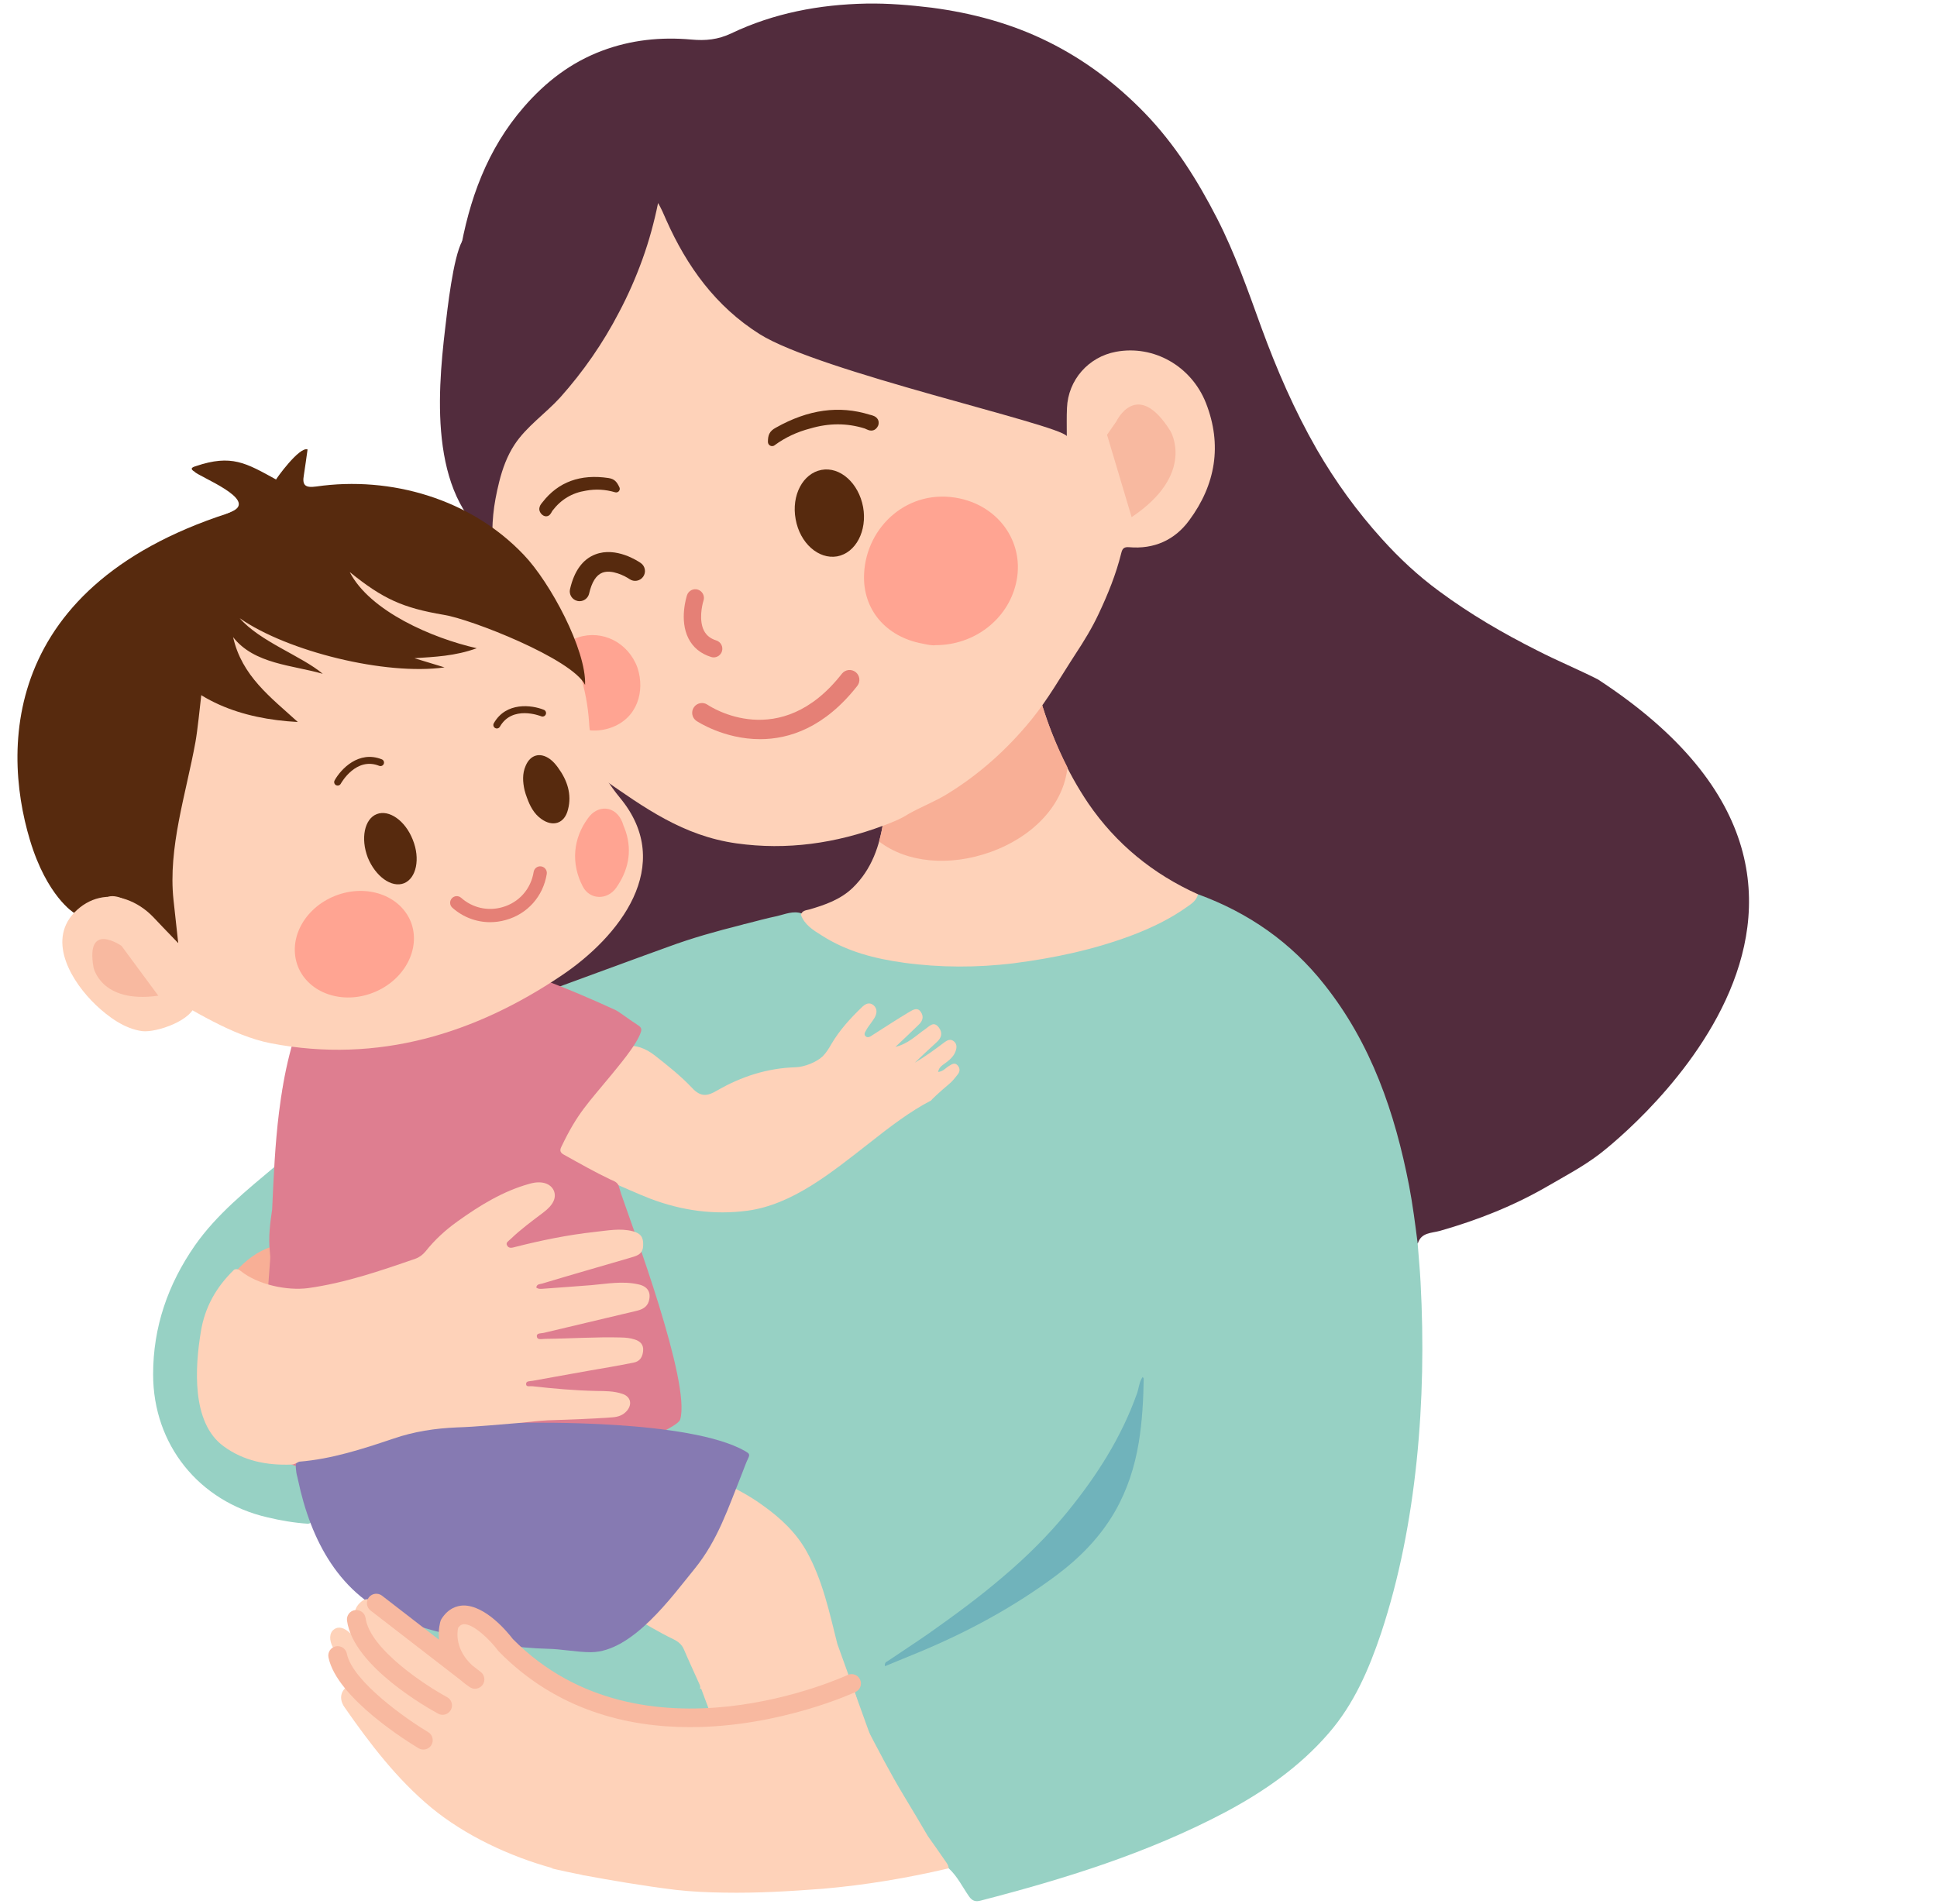
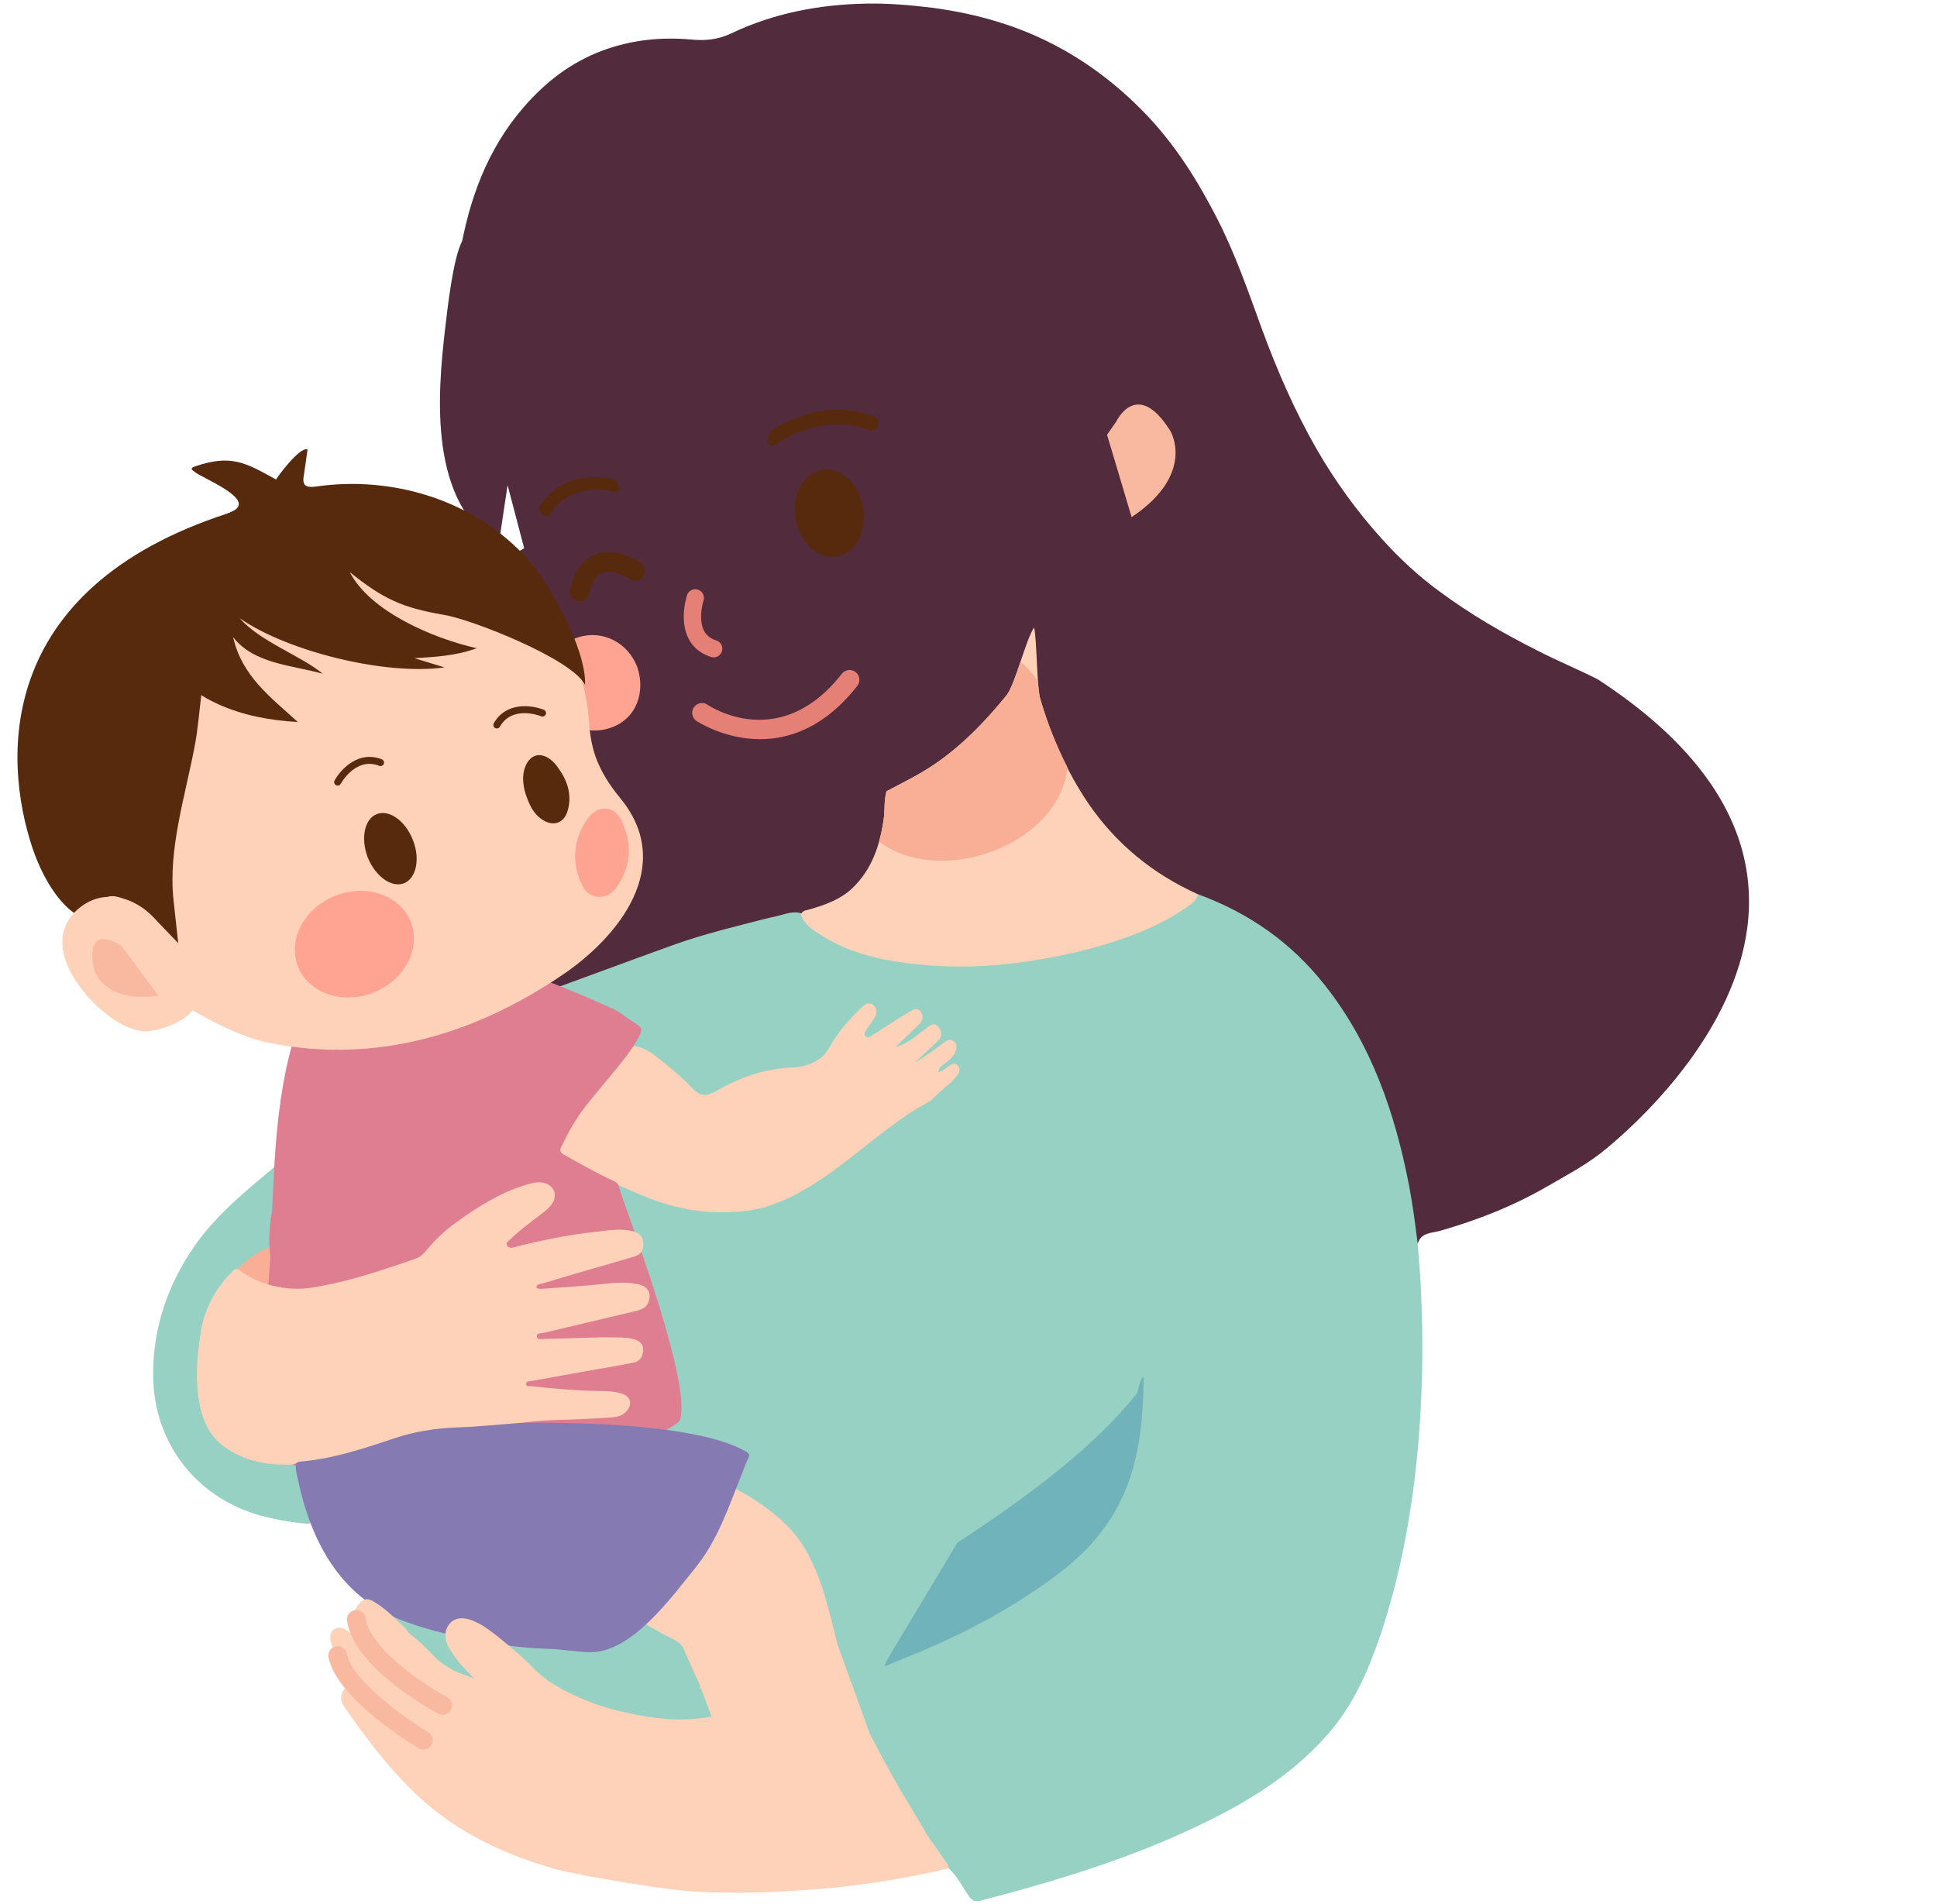
<svg xmlns="http://www.w3.org/2000/svg" height="174" preserveAspectRatio="xMidYMid meet" version="1.0" viewBox="-0.8 0.8 177.2 173.7" width="177" zoomAndPan="magnify">
  <g>
    <g>
      <g>
        <g>
          <g>
            <g>
              <g>
                <path d="M50.504,69.168c0,0,0.64-4.69-3.815-18.179l0.462-0.271l-1.983-7.547L41.83,28.026l-0.503-3.631 c-0.069,0.114-0.158,0.262-0.221,0.389c0.042-0.306,0.089-0.62,0.147-0.945c0.845-4.996,2.508-9.635,5.888-13.517 c1.983-2.279,4.288-4.058,7.143-5.129c2.655-0.997,5.389-1.271,8.149-1.023c1.318,0.122,2.451,0.012,3.678-0.57 c3.879-1.848,8.045-2.635,12.338-2.72c2-0.036,3.988,0.133,5.966,0.372c3.722,0.489,7.306,1.45,10.679,3.123 c3.334,1.653,6.245,3.853,8.838,6.529c2.754,2.854,4.813,6.134,6.611,9.64c1.643,3.21,2.828,6.611,4.046,9.972 c1.411,3.861,3.032,7.599,5.079,11.166c1.706,2.948,3.689,5.688,5.973,8.208c1.58,1.753,3.301,3.357,5.221,4.764 c2.822,2.089,5.846,3.853,8.979,5.426c1.821,0.936,3.709,1.712,5.531,2.636c31.055,20.257,0.109,43.472,0.109,43.472 c-1.469,1.112-3.097,1.974-4.687,2.896c-3.106,1.805-6.401,3.106-9.854,4.093c-0.793,0.221-1.721,0.138-2.037,1.154 c-0.361-0.031-0.393-0.313-0.408-0.588l-30.08,2.393l-17.706-30.73l-0.267-11.818c0.032,1.02-0.084,2.017-0.278,3.014 c-0.75,3.726-2.677,6.442-6.586,7.379c-0.373,0.094-0.735,0.168-1.113,0.271c-1.747,0.315-3.463,0.715-5.185,1.155 c-2.64,0.693-22.056,19.771-24.591,20.76C42.48,106.08,32.247,95.5,32.042,95.396c-3.102-1.472,20.534-10.581,17.264-11.65 c-3.311-1.112-6.885,0.682-8.291-0.776C40.853,82.403,47.134,80.871,50.504,69.168z" fill="#522C3D" />
              </g>
              <g>
                <path d="M44.805,113.153l6.213-17.601l-3.353-3.727c0,0,12.337-4.535,12.673-4.639 c2.188-0.81,4.418-1.429,6.669-1.995l0.273-0.083h0.047c0.986-0.252,1.973-0.526,2.975-0.734 c0.719-0.169,1.454-0.504,2.235-0.241c0.604,0.682,1.271,1.313,2.063,1.814c1.926,1.176,4.051,1.806,6.246,2.215 c3.174,0.6,6.375,0.652,9.576,0.421c1.938-0.146,3.862-0.495,5.783-0.883c3.295-0.714,6.507-1.668,9.514-3.243 c1.112-0.587,2.088-1.332,3.075-2.077c4.624,1.689,8.519,4.397,11.582,8.291c4.276,5.396,6.435,11.702,7.729,18.367 c0.33,1.731,0.557,3.495,0.781,5.258c0.09,1.187,0.205,2.372,0.268,3.559c0.295,5.469,0.205,10.916-0.356,16.373 c-0.562,5.373-1.563,10.664-3.264,15.795c-1.108,3.285-2.468,6.455-4.781,9.121c-2.655,3.074-5.919,5.341-9.481,7.239 c-7.076,3.737-14.662,6.089-22.367,8.083c-0.471,0.125-0.776,0.021-1.064-0.397c-0.598-0.862-1.064-1.839-1.857-2.563 c-0.918-0.787-1.506-1.847-2.088-2.876c-0.199-0.272-0.424-0.533-0.599-0.817c-1.847-2.981-3.537-6.036-5.147-9.153 c-0.331-0.648-0.662-1.301-1.002-1.931l-6.665,7.535l-16.614-3.955l-18.193-7.294l-5.583-15.514L44.805,113.153z" fill="#97D1C4" />
              </g>
              <g>
                <path d="M93.803,57.969c-0.74,1.029-1.732,5.228-2.529,6.215c-2.282,2.792-4.781,5.332-7.936,7.147 c-0.997,0.576-2.025,1.08-3.044,1.626c-0.241,0.871-0.125,1.783-0.268,2.666c-0.351,2.33-1.076,4.48-2.823,6.171 c-1.112,1.069-2.529,1.564-3.988,1.984c-0.289,0.071-0.63,0.094-0.75,0.471c0.326,0.923,1.133,1.417,1.895,1.891 c2.309,1.49,4.885,2.14,7.551,2.508c3.315,0.452,6.644,0.452,9.979,0.053c3.764-0.482,7.426-1.259,10.963-2.602 c1.748-0.674,3.426-1.481,4.953-2.572c0.404-0.284,0.86-0.577,0.987-1.145c-4.108-1.848-7.483-4.598-10.028-8.312 c-1.988-2.939-3.406-6.173-4.402-9.573C94.038,63.396,94.064,59.103,93.803,57.969z" fill="#FED2B9" />
              </g>
              <g>
-                 <path d="M80.158,153.016c1.076-0.451,2.152-0.884,3.212-1.323c4.418-1.847,8.604-4.114,12.44-6.969 c2.164-1.617,4.03-3.506,5.39-5.867c1.124-1.962,1.812-4.094,2.178-6.327c0.315-1.932,0.419-3.862,0.451-5.836 c0-0.021-0.042-0.063-0.095-0.148c-0.325,0.462-0.346,1.02-0.52,1.514c-1.422,4.009-3.674,7.524-6.345,10.81 c-1.779,2.183-3.778,4.156-5.909,5.961c-2.178,1.868-4.502,3.568-6.854,5.229c-1.213,0.84-2.457,1.646-3.679,2.477 C80.279,152.616,80.096,152.699,80.158,153.016z" fill="#70B3BB" />
+                 <path d="M80.158,153.016c1.076-0.451,2.152-0.884,3.212-1.323c4.418-1.847,8.604-4.114,12.44-6.969 c2.164-1.617,4.03-3.506,5.39-5.867c1.124-1.962,1.812-4.094,2.178-6.327c0.315-1.932,0.419-3.862,0.451-5.836 c0-0.021-0.042-0.063-0.095-0.148c-0.325,0.462-0.346,1.02-0.52,1.514c-1.779,2.183-3.778,4.156-5.909,5.961c-2.178,1.868-4.502,3.568-6.854,5.229c-1.213,0.84-2.457,1.646-3.679,2.477 C80.279,152.616,80.096,152.699,80.158,153.016z" fill="#70B3BB" />
              </g>
              <g>
                <path d="M20.629,116.722c1.107,1.165,2.639,1.354,4.077,1.764c-0.289-0.924-0.115-1.848-0.152-2.792 c-0.021-0.64-0.016-1.28-0.026-1.931c-0.079,0.378-0.346,0.514-0.688,0.64C22.544,114.854,21.426,115.589,20.629,116.722z" fill="#F8AF96" />
              </g>
              <g>
                <path d="M56.969,148.732c-0.646,0.473-1.207,1.027-1.695,1.616c-0.855,1.05-1.904,1.196-3.138,1.05 c-2.519-0.295-5.075-0.42-7.594-0.881c0.871,0.597,1.68,1.279,2.383,2.057c1.983,2.151,4.45,3.474,7.178,4.344 c2.608,0.83,5.27,1.324,8.014,1.262c1.039-0.021,2.042-0.23,3.06-0.398c0.299-0.043,0.335-0.146,0.225-0.398 c-0.692-1.555-1.38-3.129-2.078-4.66c-0.22-0.504-0.682-0.692-1.127-0.924C60.411,150.853,58.611,149.93,56.969,148.732z" fill="#97D1C4" />
              </g>
              <g>
                <path d="M17.029,114.518c1.999-2.855,4.717-5.037,7.368-7.263c0.094,0.272,0.167,0.566,0.141,0.871 c-0.21,1.879,0.026,3.757-0.011,5.637c-0.057,0.355-0.025,0.714-0.478,0.859c-1.333,0.441-2.398,1.28-3.322,2.31 c-0.094,0.126-0.204,0.23-0.304,0.355c-1.035,1.354-2.057,2.729-2.394,4.472c-0.157,0.83-0.304,1.681-0.377,2.52 c-0.189,2.037-0.241,4.03,0.619,5.961c0.084,0.18,0.131,0.379,0.116,0.588c-0.021,0.063-0.021,0.138-0.042,0.21 c0.944,1.429,2.283,2.31,3.894,2.793c1.401,0.44,2.86,0.482,4.324,0.472c-0.178,0.599,0.226,1.145,0.131,1.732 c0.32,1.206,0.62,2.413,0.95,3.609c0.068,0.263-0.083,0.295-0.262,0.336c-1.265-0.084-2.492-0.293-3.726-0.588 c-6.255-1.447-10.448-6.654-10.448-13.076C13.203,121.99,14.563,118.065,17.029,114.518z" fill="#97D1C4" />
              </g>
              <g>
                <path d="M89.803,78.519c4.021-1.444,6.706-4.405,7.051-7.751c-1.021-2.004-1.854-4.098-2.49-6.271 c-0.096-0.323-0.16-0.923-0.211-1.634c-0.478-0.674-1.009-1.268-1.599-1.754c-0.438,1.296-0.884,2.583-1.28,3.075 c-2.282,2.792-4.781,5.332-7.936,7.147c-0.997,0.576-2.025,1.08-3.044,1.626c-0.241,0.871-0.125,1.783-0.268,2.666 c-0.099,0.659-0.234,1.301-0.407,1.925C82.151,79.501,86.053,79.86,89.803,78.519z" fill="#F8AF96" />
              </g>
            </g>
            <g>
              <path d="M41.688,23.733c0.713-1.344,1.312-2.749,2.167-4.041c0.798-1.238,1.769-2.34,2.782-3.42 c1.16-1.25,2.377-2.442,3.684-3.518c0.394-0.341,0.787-0.655,1.186-0.949c0.073-0.063,0.147-0.12,0.32-0.246 c0.457-0.347,0.939-0.678,1.475-1.003c0.131-0.083,0.262-0.163,0.393-0.234c0.242-0.133,0.499-0.27,0.746-0.405 c1.422-0.678,2.959-1.039,4.492-1.343c0.446-0.111,0.892-0.21,1.349-0.306c0.587-0.143,1.165-0.276,1.752-0.403 c0.137-0.038,0.289-0.067,0.441-0.1c0.404-0.092,0.787-0.162,1.181-0.231c3.148-0.54,6.418-0.556,9.535,0.146 c1.563,0.372,3.096,0.918,4.534,1.658c1.338,0.714,2.634,1.522,3.888,2.397c2.33,1.612,4.482,3.517,6.318,5.679 c1.737,2.077,3.117,4.366,4.394,6.748c1.144,2.119,2.235,4.314,2.913,6.645c0.398,1.374,0.724,2.938,0.539,4.407 c-1.09,0.913-1.758,2.329-1.688,4.071c0.021,0.421,0.031,0.861-0.026,1.281c-0.016,0.188-0.095,0.378-0.277,0.431 c-0.209,0.052-0.336-0.074-0.473-0.21c-0.158-0.157-0.246-0.355-0.361-0.577c-0.504-1.008-0.792-2.078-0.903-3.212 c-0.084-0.84-0.142-0.882-0.955-0.691c-3.715,0.859-7.456,0.985-11.235,0.481c-3.778-0.505-7.41-1.532-10.81-3.296 c-3.322-1.742-5.904-4.218-7.877-7.378c-0.808-1.322-1.469-2.697-2.125-4.188c-0.566,2.96-1.6,5.646-2.907,8.248 c-1.789,3.568-4.171,6.718-6.995,9.51c-0.818,0.817-1.674,1.573-2.592,2.257c-0.248,0.188-0.52,0.378-0.578,0.724l-1.165,7.788 c-6.35-3.937-5.636-13.539-4.88-19.898c0.199-1.7,0.714-6.402,1.548-7.936C41.677,22.265,41.494,24.112,41.688,23.733z" fill="#522C3D" />
            </g>
            <g>
              <g>
-                 <path d="M44.867,44.641c0.3-1.197,0.725-2.372,1.401-3.4c1.086-1.658,2.86-2.866,4.183-4.324 c2.115-2.372,3.92-4.975,5.378-7.788c0.824-1.553,1.548-3.199,2.152-4.88c0.598-1.659,1.06-3.357,1.422-5.122 c0.304,0.525,0.524,1.039,0.75,1.564c1.889,4.239,4.518,7.893,8.522,10.422c5.41,3.432,27.293,8.237,28.117,9.341 c0-0.976-0.021-1.752,0.017-2.571c0.104-2.562,1.957-4.671,4.48-5.143c3.427-0.642,6.885,1.28,8.234,4.69 c1.5,3.83,0.887,7.474-1.533,10.737c-1.322,1.805-3.217,2.654-5.5,2.455c-0.504-0.043-0.625,0.167-0.719,0.557 c-0.474,1.92-1.217,3.746-2.063,5.542c-0.598,1.279-1.35,2.509-2.13,3.693c-1.349,2.067-2.509,4.146-4.078,6.057 c-2.185,2.664-4.718,4.942-7.667,6.747c-1.128,0.692-2.376,1.165-3.525,1.816c-0.709,0.461-1.5,0.767-2.284,1.06 c-4.355,1.628-8.821,2.278-13.46,1.628c-4.864-0.692-8.359-3.212-12.384-6.024c-1.679-1.164-3.102-2.896-4.288-4.555 c-3.069-4.282-4.854-9.981-5.494-15.146c-0.231-1.92-0.231-3.872,0.131-5.803C44.626,45.67,44.736,45.165,44.867,44.641z" fill="#FED2B9" />
-               </g>
+                 </g>
              <g>
                <g>
                  <path d="M71.987,48.062c0.388,2.183,2.088,3.693,3.794,3.4c1.71-0.315,2.766-2.341,2.377-4.514 c-0.404-2.184-2.099-3.716-3.805-3.4C72.647,43.865,71.583,45.879,71.987,48.062z" fill="#572A0E" />
                </g>
                <g>
                  <g>
                    <g>
                      <path d="M64.488,60.705c-0.079,0-0.159-0.013-0.239-0.038c-0.951-0.299-1.646-0.868-2.065-1.69 c-0.869-1.702-0.165-3.872-0.134-3.964c0.139-0.416,0.588-0.644,1.004-0.504c0.416,0.138,0.64,0.587,0.504,1.002l0,0 c-0.148,0.453-0.429,1.83,0.042,2.748c0.223,0.434,0.592,0.727,1.127,0.896c0.418,0.132,0.65,0.578,0.518,0.996 C65.138,60.488,64.826,60.705,64.488,60.705z" fill="#E58076" />
                    </g>
                    <g>
                      <path d="M68.734,68.188c-3.322,0-5.779-1.642-5.824-1.671c-0.408-0.28-0.512-0.84-0.231-1.247 c0.281-0.407,0.838-0.512,1.246-0.232c0.28,0.189,6.653,4.372,12.289-2.835c0.305-0.391,0.87-0.459,1.26-0.154 c0.39,0.307,0.459,0.87,0.154,1.262C74.641,67.126,71.407,68.188,68.734,68.188z" fill="#E58076" />
                    </g>
                    <g>
                      <path d="M57.515,61.643c0.719,2.162-0.016,4.658-2.446,5.5c-2.346,0.809-4.66-0.356-5.51-2.688 c-0.735-2.037,0.294-4.892,2.571-5.594C54.313,58.169,56.67,59.334,57.515,61.643z" fill="#FFA492" />
                    </g>
                    <g>
                      <path d="M49.159,47.796c-0.149,0-0.288-0.066-0.425-0.205c-0.428-0.483-0.048-0.918,0.094-1.082 c1.442-1.861,3.468-2.604,6.049-2.214c0.541,0.087,0.749,0.343,0.988,0.845c0.056,0.117,0.038,0.256-0.046,0.354 c-0.084,0.098-0.217,0.14-0.342,0.104c-0.911-0.267-1.771-0.313-2.673-0.149c-1.278,0.201-2.283,0.806-3.077,1.848 c-0.022,0.029-0.036,0.061-0.051,0.09C49.601,47.527,49.463,47.796,49.159,47.796z" fill="#572A0E" />
                    </g>
                    <g>
                      <path d="M69.836,41.373c-0.06,0-0.119-0.014-0.174-0.041c-0.129-0.064-0.211-0.199-0.211-0.344 c0-0.598,0.117-0.982,0.735-1.308c2.952-1.661,5.778-2.054,8.579-1.181c0.226,0.051,0.584,0.135,0.747,0.44 c0.062,0.118,0.116,0.313,0.018,0.567c-0.189,0.393-0.473,0.445-0.626,0.445c-0.193,0-0.359-0.079-0.491-0.143 c-0.041-0.02-0.077-0.04-0.111-0.05c-1.637-0.507-3.268-0.501-4.967-0.002c-1.214,0.313-2.31,0.828-3.27,1.535 C69.997,41.348,69.917,41.373,69.836,41.373z" fill="#572A0E" />
                    </g>
                  </g>
                  <g>
-                     <path d="M84.792,59.586c3.521,0,6.56-2.33,7.342-5.604c0.866-3.59-1.386-7.011-5.138-7.82 c-4.665-0.996-8.548,2.541-8.747,6.897c-0.158,3.253,1.993,5.761,5.315,6.381C83.988,59.522,84.414,59.639,84.792,59.586z" fill="#FFA492" />
-                   </g>
+                     </g>
                </g>
              </g>
              <g>
                <path d="M102.723,47.872c5.92-3.966,3.547-7.881,3.547-7.881c-3.054-4.881-4.942-0.882-4.942-0.882 l-0.854,1.228" fill="#F8B9A0" />
              </g>
            </g>
          </g>
        </g>
        <g>
          <path d="M56.606,147.096c0.598-0.62,1.181-1.249,1.758-1.857c2.457-2.582,4.613-5.384,6.177-8.597 c0.12-0.23,0.226-0.503,0.562-0.524c1.375,0.609,2.708,1.322,3.925,2.215c1.601,1.145,3.007,2.466,3.968,4.188 c1.464,2.634,2.078,5.563,2.807,8.459l3.668,10.189l-12.605,3.35l-3.521-9.445c-0.048,0-0.079,0-0.116,0.011 c0.047-0.105,0.047-0.21-0.037-0.41c-0.472-1.069-0.976-2.13-1.422-3.188c-0.194-0.462-0.54-0.735-0.976-0.946 c-1.343-0.648-2.624-1.416-3.899-2.204c-0.262-0.146-0.55-0.293-0.619-0.648C56.276,147.421,56.449,147.264,56.606,147.096z" fill="#FED2B9" />
        </g>
        <g>
          <path d="M78.688,105.177c1.885-1.488,3.768-2.938,5.725-3.945c-0.162,0.084,0.897-0.902,1.59-1.469 c0.313-0.253,0.572-0.59,0.817-0.902c0.195-0.241,0.227-0.546-0.01-0.819c-0.268-0.294-0.515-0.125-0.783,0.043 c-0.31,0.179-0.534,0.503-1.006,0.557c0.072-0.493,0.487-0.662,0.766-0.894c0.361-0.271,0.691-0.587,0.839-1.027 c0.11-0.314,0.126-0.673-0.188-0.902c-0.283-0.22-0.562-0.095-0.808,0.084c-0.894,0.672-1.79,1.332-2.743,1.889 c0.655-0.629,1.315-1.258,1.993-1.867c0.451-0.408,0.588-0.852,0.199-1.364c-0.468-0.608-0.845-0.104-1.218,0.146 c-0.854,0.588-1.573,1.354-2.744,1.638c0.761-0.724,1.433-1.342,2.104-2.005c0.362-0.323,0.525-0.744,0.221-1.186 c-0.319-0.481-0.754-0.179-1.069,0c-1.128,0.673-2.209,1.386-3.301,2.078c-0.215,0.146-0.472,0.348-0.693,0.137 c-0.22-0.221,0.042-0.473,0.147-0.703c0.225-0.347,0.482-0.649,0.693-1.007c0.204-0.378,0.262-0.788-0.094-1.114 c-0.426-0.355-0.798-0.104-1.098,0.189c-1.034,0.996-2.01,2.067-2.75,3.315c-0.231,0.409-0.493,0.841-0.823,1.165 c-0.562,0.525-1.632,0.967-2.478,0.997c-2.561,0.074-4.948,0.84-7.163,2.12c-0.876,0.525-1.506,0.631-2.299-0.229 c-1.028-1.093-2.235-2.048-3.421-2.98c-1.758-1.364-3.495-1.103-5.022,0.524c-2.12,2.225-3.479,4.858-4.534,7.683 c-0.157,0.44-0.157,0.756,0.236,1.092c0.451,0.356,0.892,0.809,1.469,0.955c2.619,0.599,4.965,1.899,7.431,2.854 c2.902,1.103,5.888,1.512,8.926,1.103C71.683,110.771,75.199,107.905,78.688,105.177z" fill="#FED2B9" />
        </g>
        <g>
          <path d="M57.336,133.115c0.246-0.692,3.884-1.972,4.088-2.677c1.001-3.336-4.393-17.685-5.406-20.654 c-0.068-0.209-0.131-0.431-0.194-0.64c-0.094-0.398-0.451-0.524-0.756-0.651c-1.454-0.692-2.855-1.489-4.271-2.277 c-0.336-0.178-0.42-0.388-0.241-0.733c1.496-3.127,2.424-3.956,4.628-6.645c0.31-0.408,2.314-2.687,2.661-3.903 c0.1-0.356-0.147-0.482-0.394-0.651c-0.446-0.271-1.68-1.194-1.926-1.301c-4.696-2.162-9.482-4.051-14.573-5.103 c-1.275-0.271-2.587-0.398-3.894-0.281c-0.692,0.378-1.479,0.241-2.22,0.347c-2.487,0.313-4.586,1.386-6.476,2.991 c-0.063,0.042-0.625,0.472-0.903,1.069c-1.542,3.284-2.293,6.77-2.734,10.317c-0.367,2.959-0.493,5.919-0.629,8.899 c-0.184,1.249-0.352,2.528-0.215,3.811c0.078,0.712,0.089,1.427,0.037,2.13c0.13,1.069-0.005,2.151,0.036,3.231 c0.016,0.356,0.016,0.715,0.247,1.028c0.215,0.293,0.53,0.273,0.845,0.293c1.526,0.085,3.023-0.179,4.486-0.565 c1.947-0.492,3.873-1.038,5.762-1.742c0.724-0.271,1.317-0.671,1.832-1.259c1.375-1.574,3.069-2.75,4.906-3.747 c1.081-0.6,2.157-1.187,3.364-1.459c0.824-0.188,1.375-0.031,1.595,0.42c0.231,0.473-0.047,0.997-0.745,1.521 c-0.924,0.684-1.853,1.375-2.671,2.174c-0.236,0.229-0.504,0.482-0.315,0.84c0.205,0.409,0.598,0.397,0.966,0.314 c1.584-0.356,3.148-0.776,4.754-0.998c1.281-0.156,2.545-0.389,3.842-0.43c0.283,0,0.566,0.041,0.85,0.104 c0.43,0.104,0.777,0.272,0.793,0.775c0.031,0.547-0.315,0.735-0.725,0.872c-1.217,0.367-2.424,0.745-3.663,1.049 c-1.296,0.306-2.534,0.787-3.82,1.146c-0.278,0.084-0.578,0.239-0.541,0.588c0.037,0.367,0.373,0.378,0.667,0.378 c1.396,0.03,2.776-0.18,4.156-0.294c0.992-0.084,1.995-0.231,3.002-0.179c0.241,0.011,0.483,0.072,0.724,0.114 c0.394,0.105,0.667,0.306,0.693,0.755c0.005,0.463-0.252,0.727-0.667,0.861c-0.54,0.157-1.097,0.314-1.663,0.421 c-2.068,0.409-4.088,0.986-6.146,1.446c-0.089,0.021-0.162,0.043-0.246,0.063c-0.289,0.086-0.577,0.211-0.52,0.567 c0.048,0.314,0.315,0.421,0.599,0.431c0.792,0.012,1.595,0.032,2.398-0.053c1.548-0.125,3.102-0.083,4.665-0.011 c0.74,0.031,1.076,0.346,1.071,0.787c-0.031,0.641-0.535,0.713-0.997,0.798c-1.974,0.389-3.946,0.702-5.93,1.04 c-0.708,0.114-1.401,0.303-2.105,0.409c-0.272,0.041-0.603,0.146-0.592,0.514c0.01,0.389,0.331,0.42,0.619,0.461 c1.417,0.2,2.849,0.348,4.282,0.369c0.876,0,1.752,0.093,2.624,0.156c0.42,0.031,0.913,0.063,0.965,0.641 c0.042,0.367-0.393,0.766-0.918,0.839c-0.509,0.085-1.023,0.147-1.538,0.147c-1.879,0.041-3.752,0.146-5.626,0.271 c-0.293,0.021-0.65-0.043-0.724,0.399c0.173,0.263,0.462,0.263,0.724,0.252c0.661-0.042,1.292,0.146,1.916,0.347 c2.671,0.87,5.394,1.532,8.15,2.066c0.771,0.146,1.138-0.032,1.5-0.734C57.032,134.123,57.467,133.714,57.336,133.115z" fill="#DE7E90" />
        </g>
        <g>
          <path d="M55.3,135.319c0,0-21.715,2.184-29.414-0.755l-3.222-1.743l2.419-32.902l13.896,4.472l13.743,8.196 l4.004,7.18L55.3,135.319z" fill="#DE7E90" />
        </g>
        <g>
          <path d="M49.25,151.42c1.333,0.021,2.676,0.314,4.02,0.314c3.799-0.021,7.436-5.144,9.482-7.641 c2.136-2.636,3.06-5.553,4.334-8.723c0.189-0.462,0.341-0.934,0.556-1.374c0.179-0.368,0.105-0.441-0.289-0.672 c-5.084-2.888-19.484-2.582-20.523-2.582c-0.473-0.452-1.05-0.272-1.596-0.23c-1.558,0.179-3.117,0.335-4.69,0.378 c-1.738,0.043-3.427,0.346-5.085,0.882c-2.398,0.775-4.77,1.626-7.268,2.015c-0.546,0.096-1.134,0.043-1.642,0.336 c-0.404,0.294-0.279,0.734-0.242,1.146c0.032,0.24,0.116,0.472,0.157,0.703c1.17,5.551,3.81,10.6,9.315,12.771 c1.668,0.661,3.453,1.146,5.216,1.532C43.655,150.874,46.526,151.356,49.25,151.42z" fill="#867AB2" />
        </g>
        <g>
          <g>
            <g>
              <g>
                <g>
                  <g>
                    <path d="M23.977,96.015c9.845,1.899,18.734-0.913,26.569-6.183c5.268-3.524,10.516-10.076,5.363-16.288 c-0.929-1.134-1.722-2.352-2.22-3.736c-0.352-1.008-0.536-2.1-0.599-3.147c-0.792-12.238-13.339-21.139-25.083-19.658 c-6.969,0.893-14.011,3.652-19.018,8.681C3.584,61.109,2.025,65.8,3.337,73.125c0.96,5.332,5.615,15.515,10.443,18.157 C16.792,92.939,20.414,95.322,23.977,96.015z" fill="#FED2B9" />
                  </g>
                  <g>
                    <path d="M56.344,76.368c-0.084-0.199-0.147-0.388-0.221-0.608c-0.646-1.544-2.271-1.574-3.127-0.347 c-1.369,1.846-1.59,4.155-0.472,6.274c0.629,1.196,2.219,1.261,3.043,0.105c1.086-1.553,1.485-3.273,0.882-5.143 C56.412,76.547,56.371,76.431,56.344,76.368L56.344,76.368z" fill="#FFA492" />
                  </g>
                  <g>
                    <path d="M47.408,73.545c0.278,0.776,0.645,1.471,1.306,1.941c1.055,0.767,2.136,0.43,2.446-0.86 c0.372-1.396-0.079-2.696-0.903-3.82c-0.21-0.295-0.446-0.577-0.75-0.798c-0.887-0.641-1.79-0.408-2.22,0.619 c-0.315,0.714-0.268,1.48-0.1,2.226C47.245,73.104,47.329,73.324,47.408,73.545z" fill="#572A0E" />
                  </g>
                </g>
                <g>
-                   <path d="M44.039,84.935c-1.258,0-2.486-0.458-3.458-1.324c-0.25-0.222-0.272-0.605-0.049-0.855 c0.222-0.251,0.606-0.273,0.856-0.05c1.03,0.918,2.441,1.24,3.768,0.857c1.517-0.425,2.613-1.662,2.864-3.229 c0.054-0.331,0.367-0.56,0.695-0.502c0.331,0.054,0.556,0.363,0.503,0.693c-0.328,2.042-1.757,3.651-3.731,4.205 C45.009,84.867,44.521,84.935,44.039,84.935z" fill="#E58076" />
-                 </g>
+                   </g>
                <g>
                  <path d="M44.652,67.21c-0.053,0-0.107-0.014-0.157-0.042c-0.154-0.088-0.208-0.282-0.121-0.436 c1.127-1.987,3.489-1.674,4.58-1.229c0.163,0.065,0.242,0.252,0.176,0.415c-0.065,0.163-0.254,0.246-0.416,0.178 c-0.108-0.043-2.655-1.038-3.785,0.952C44.872,67.151,44.764,67.21,44.652,67.21z" fill="#572A0E" />
                </g>
                <g>
                  <path d="M30.09,72.436c-0.052,0-0.105-0.014-0.154-0.039c-0.154-0.085-0.21-0.279-0.125-0.436 c0.572-1.035,2.21-2.772,4.319-1.926c0.164,0.065,0.243,0.252,0.177,0.416c-0.066,0.163-0.253,0.242-0.416,0.178 c-2.11-0.849-3.465,1.539-3.521,1.643C30.311,72.377,30.203,72.436,30.09,72.436z" fill="#572A0E" />
                </g>
                <g>
                  <path d="M32.845,79.022c0.708,1.731,2.178,2.793,3.312,2.352c1.128-0.452,1.511-2.246,0.802-3.988 c-0.682-1.741-2.167-2.78-3.29-2.341C32.535,75.486,32.179,77.28,32.845,79.022z" fill="#572A0E" />
                </g>
                <g>
                  <path d="M26.454,88.983c0.965,2.444,4.067,3.525,6.906,2.392c2.843-1.122,4.372-4.02,3.431-6.453 c-0.976-2.457-4.067-3.525-6.921-2.403C27.015,83.651,25.499,86.516,26.454,88.983z" fill="#FFA492" />
                </g>
              </g>
            </g>
            <g>
              <path d="M10.333,76.231c-0.562-4.324,2.226-14.631,3.396-15.754c2.907,4.229,7.598,5.866,12.715,6.14 c-2.482-2.266-5.117-4.198-5.919-7.766c1.92,2.477,5.457,2.561,8.202,3.357c-1.904-1.616-5.746-2.95-7.599-5.09 c4.372,3.054,13.345,5.258,18.74,4.502c-1.139-0.336-1.958-0.608-2.755-0.839c1.858-0.126,3.71-0.189,5.704-0.914 c-4.051-0.913-9.776-3.38-11.623-6.97c3.039,2.457,4.838,3.274,8.611,3.915c2.435,0.378,11.724,4.01,12.92,6.413 c0.121-3.211-3.196-9.394-5.615-11.911c-4.849-5.103-12.143-7.231-18.981-6.245c-1.034,0.146-1.296-0.137-1.128-1.062 c0.121-0.817,0.236-1.574,0.336-2.329c-0.751-0.295-2.908,2.729-2.881,2.75c-2.754-1.513-4.077-2.33-7.352-1.219 c-0.321,0.096-0.578,0.23-0.105,0.504c0.299,0.421,5.857,2.541,3.443,3.632C13.098,50.707,6.297,58.505,5.61,66.639 c-0.467,5.614,0.855,10.937,5.305,15.313C10.548,80.135,10.548,78.057,10.333,76.231z" fill="#572A0E" />
            </g>
            <g>
              <path d="M18.272,56.354c-0.882,1.74,0.745,0.397,0.184,2.288c-0.609,2.108-0.986,7.618-1.375,9.802 c-0.866,4.766-2.519,9.677-2.009,14.452l0.435,3.979c0,0-4.502-4.923-6.413-4.261l-3.123,1.469c0,0-2.477-1.49-4.03-6.655 c-2.724-9.024-2.33-24.746,21.315-30.834L18.272,56.354z" fill="#572A0E" />
            </g>
            <g>
              <path d="M10.763,82.863c-1.627-0.545-3.395-0.24-4.792,1.219c-2.492,2.665-0.125,6.412,1.995,8.428 c1.139,1.081,2.629,2.183,4.245,2.394c1.275,0.157,4.733-0.998,4.88-2.604l0.326-3.433c-1.386-1.448-2.803-2.918-4.183-4.387 C12.511,83.725,11.666,83.18,10.763,82.863z" fill="#FED2B9" />
            </g>
          </g>
          <g>
            <path d="M10.317,87.104c0,0-3.301-2.31-2.566,1.952c0,0,0.65,3.358,5.93,2.604" fill="#F8B9A0" />
          </g>
        </g>
        <g>
          <path d="M29.67,151.325c-0.373-0.683-0.352-1.354,0.073-1.668c0.41-0.315,0.935-0.2,1.538,0.377 c0.598,0.589,1.139,1.218,1.742,1.795c0.577,0.524,1.139,1.124,1.989,1.585c-0.226-0.326-0.346-0.504-0.461-0.692 c-0.845-1.196-1.716-2.372-2.54-3.567c-0.551-0.798-0.43-1.513,0.268-2.068c0.509-0.42,0.934-0.084,1.344,0.157 c1.023,0.662,1.863,1.533,2.729,2.372c0.121,0.188,0.236,0.367,0.42,0.505c0.651,0.523,1.285,1.07,1.842,1.679 c0.682,0.745,1.49,1.333,2.425,1.764c0.524,0.252,1.102,0.336,1.616,0.661c-0.809-0.852-1.658-1.647-2.236-2.677 c-0.593-0.83-0.63-1.764-0.1-2.402c0.478-0.6,1.296-0.672,2.272-0.242c0.099,0.063,0.204,0.104,0.293,0.146 c0.662,0.305,1.207,0.776,1.779,1.188c1.123,0.933,2.272,1.835,3.28,2.886c1.013,1.091,2.283,1.826,3.595,2.455 c1.585,0.776,3.248,1.323,4.964,1.69c2.561,0.576,5.143,0.859,7.751,0.367c4.177-0.021,8.805-2.109,12.851-3.033 c0.509,1.134,0.725,2.803,1.302,3.903c1.128,2.151,2.241,4.313,3.485,6.37c0.739,1.218,1.469,2.457,2.197,3.694 c0.525,0.745,1.051,1.479,1.559,2.226c0.158,0.23,0.336,0.441,0.336,0.714c-3.789,0.893-7.62,1.531-11.493,1.868 c-3.001,0.23-6.003,0.409-9.01,0.356c-1.485-0.021-2.976-0.084-4.455-0.252c-3.085-0.377-6.066-0.902-8.233-1.301 c-0.058-0.021-0.116-0.021-0.163-0.021c-0.225-0.043-0.451-0.127-0.667-0.146c-1.553-0.315-2.498-0.548-2.393-0.525 c0.079,0.021,0.173,0.021,0.242,0.021c-4.02-1.092-8.107-3.032-11.167-5.563c-3.117-2.582-5.625-5.867-7.923-9.173 c-0.708-1.009-0.184-1.995,1.102-2.268c-0.073-0.126-0.136-0.253-0.215-0.337C30.925,153.245,30.216,152.344,29.67,151.325z" fill="#FED2B9" />
        </g>
        <g>
          <path d="M20.629,116.722c-1.633,1.573-2.698,3.441-3.055,5.688c-0.53,3.189-0.887,8.313,2.073,10.474 c1.853,1.365,3.988,1.765,6.239,1.681c0.257,0,0.452-0.168,0.677-0.264c2.991-0.24,5.81-1.164,8.622-2.109 c1.884-0.649,3.82-0.944,5.81-1.027c1.952-0.063,3.894-0.272,5.835-0.42c0.834-0.085,1.658-0.188,2.487-0.23 c1.973-0.063,3.946-0.125,5.919-0.273c0.514-0.04,0.96-0.189,1.307-0.588c0.525-0.607,0.351-1.301-0.388-1.553 c-0.782-0.272-1.611-0.263-2.403-0.272c-1.958-0.043-3.899-0.21-5.841-0.431c-0.209-0.031-0.566,0.096-0.583-0.18 c-0.031-0.323,0.368-0.272,0.572-0.313c2.361-0.42,4.728-0.861,7.089-1.261c0.735-0.125,1.459-0.271,2.183-0.41 c0.572-0.114,0.808-0.513,0.861-1.059c0.063-0.589-0.269-0.894-0.751-1.051c-0.409-0.136-0.824-0.179-1.265-0.188 c-2.314-0.063-4.623,0.104-6.948,0.125c-0.273,0-0.714,0.138-0.755-0.209c-0.053-0.357,0.419-0.273,0.677-0.349 c2.787-0.658,5.588-1.332,8.385-1.991c0.53-0.117,1.008-0.326,1.181-0.895c0.231-0.818-0.11-1.364-0.966-1.543 c-1.432-0.324-2.854-0.052-4.292,0.074c-1.454,0.104-2.913,0.23-4.366,0.325c-0.21,0.011-0.446,0.063-0.672-0.104 c0.042-0.338,0.336-0.306,0.546-0.368c2.65-0.797,5.3-1.554,7.95-2.33c0.599-0.188,1.259-0.272,1.281-1.154 c0.036-0.744-0.215-1.112-0.951-1.302c-1.16-0.305-2.335-0.053-3.484,0.063c-2.461,0.271-4.881,0.766-7.273,1.375 c-0.247,0.063-0.578,0.178-0.74-0.138c-0.163-0.271,0.163-0.419,0.325-0.588c0.914-0.882,1.947-1.638,2.97-2.413 c0.908-0.673,1.259-1.364,0.976-2.025c-0.299-0.65-1.118-0.934-2.209-0.62c-2.435,0.672-4.561,1.984-6.596,3.443 c-1.102,0.787-2.099,1.7-2.938,2.761c-0.258,0.304-0.563,0.535-0.93,0.66c-3.211,1.113-6.423,2.215-9.802,2.686 c-1.931,0.253-4.592-0.313-6.145-1.552C21.069,116.711,20.865,116.638,20.629,116.722z" fill="#FED2B9" />
        </g>
      </g>
      <g>
-         <path d="M62.326,158.592c-5.771,0-12.219-1.567-17.47-6.896c-0.027-0.026-0.052-0.057-0.075-0.087 c-0.767-1.02-2.23-2.436-3.116-2.436c-0.011,0-0.021,0-0.032,0c-0.089,0.004-0.288,0.013-0.523,0.329 c-0.088,0.408-0.3,1.996,1.323,3.465l0.745,0.575c0.366,0.282,0.442,0.806,0.172,1.181c-0.271,0.375-0.79,0.468-1.173,0.21 c-0.326-0.218-0.614-0.441-0.871-0.67l-8.207-6.344c-0.375-0.29-0.443-0.828-0.154-1.202s0.829-0.441,1.203-0.154l5.208,4.025 c-0.085-0.963,0.127-1.647,0.146-1.711c0.023-0.069,0.055-0.136,0.093-0.196c0.619-0.971,1.416-1.198,1.975-1.221 c2.04-0.027,4.068,2.442,4.546,3.07c11.863,11.973,30.434,3.381,30.621,3.292c0.428-0.202,0.939-0.021,1.142,0.408 s0.021,0.938-0.407,1.142C77.355,155.43,70.521,158.592,62.326,158.592z" fill="#F8B9A0" />
-       </g>
+         </g>
      <g>
        <path d="M39.692,157.462c-0.137,0-0.276-0.031-0.405-0.103c-0.793-0.428-7.763-4.297-8.341-8.511 c-0.064-0.47,0.264-0.901,0.733-0.967c0.472-0.053,0.902,0.265,0.966,0.733c0.39,2.844,5.514,6.186,7.455,7.233 c0.417,0.226,0.572,0.744,0.348,1.161C40.292,157.298,39.997,157.462,39.692,157.462z" fill="#F8B9A0" />
      </g>
      <g>
        <path d="M37.929,160.642c-0.149,0-0.3-0.039-0.438-0.12c-0.763-0.456-7.479-4.556-8.241-8.313 c-0.094-0.464,0.206-0.917,0.67-1.01c0.465-0.094,0.917,0.205,1.011,0.67c0.519,2.562,5.545,6.05,7.438,7.178 c0.407,0.243,0.54,0.77,0.298,1.177C38.507,160.492,38.222,160.642,37.929,160.642z" fill="#F8B9A0" />
      </g>
    </g>
    <g>
      <path d="M52.221,55.562c-0.066,0-0.134-0.008-0.201-0.023c-0.483-0.111-0.785-0.592-0.674-1.075 c0.382-1.668,1.16-2.738,2.313-3.181c1.902-0.736,3.935,0.631,4.161,0.789c0.406,0.283,0.504,0.843,0.22,1.248 s-0.843,0.504-1.248,0.223l0,0c-0.4-0.276-1.631-0.92-2.494-0.585c-0.559,0.218-0.963,0.859-1.204,1.906 C52.999,55.279,52.629,55.562,52.221,55.562z" fill="#572A0E" />
    </g>
  </g>
</svg>